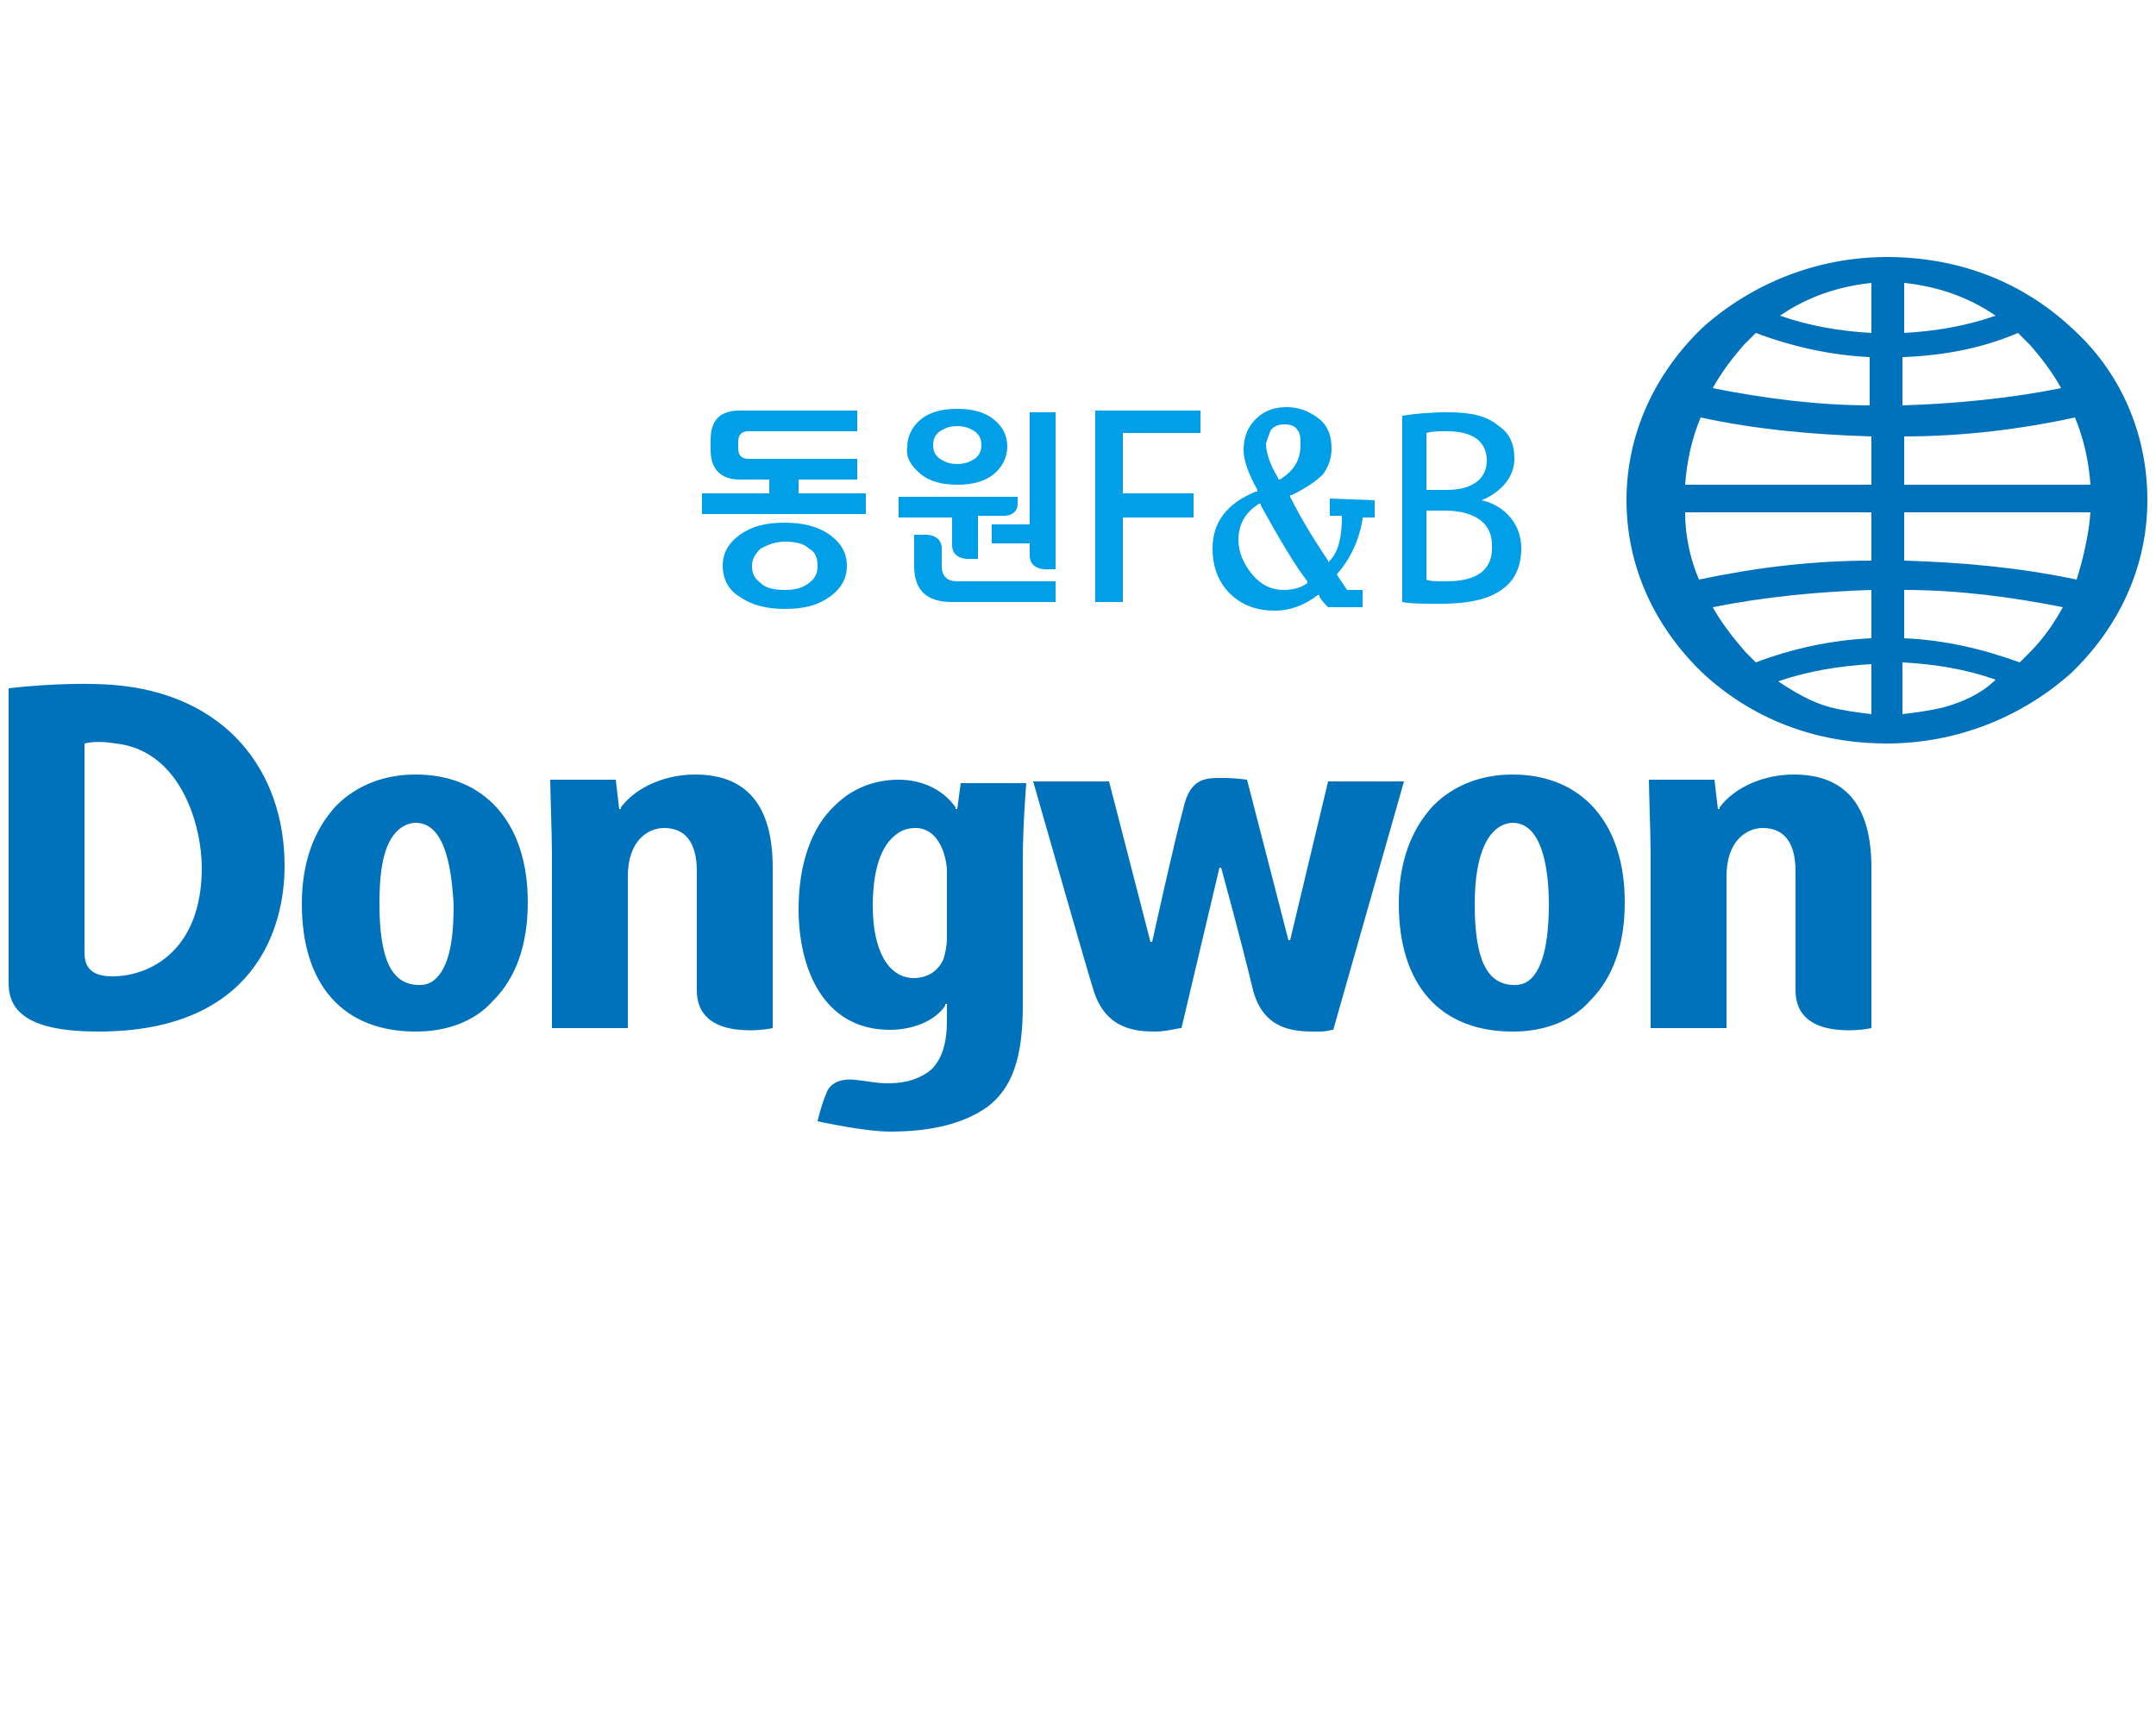
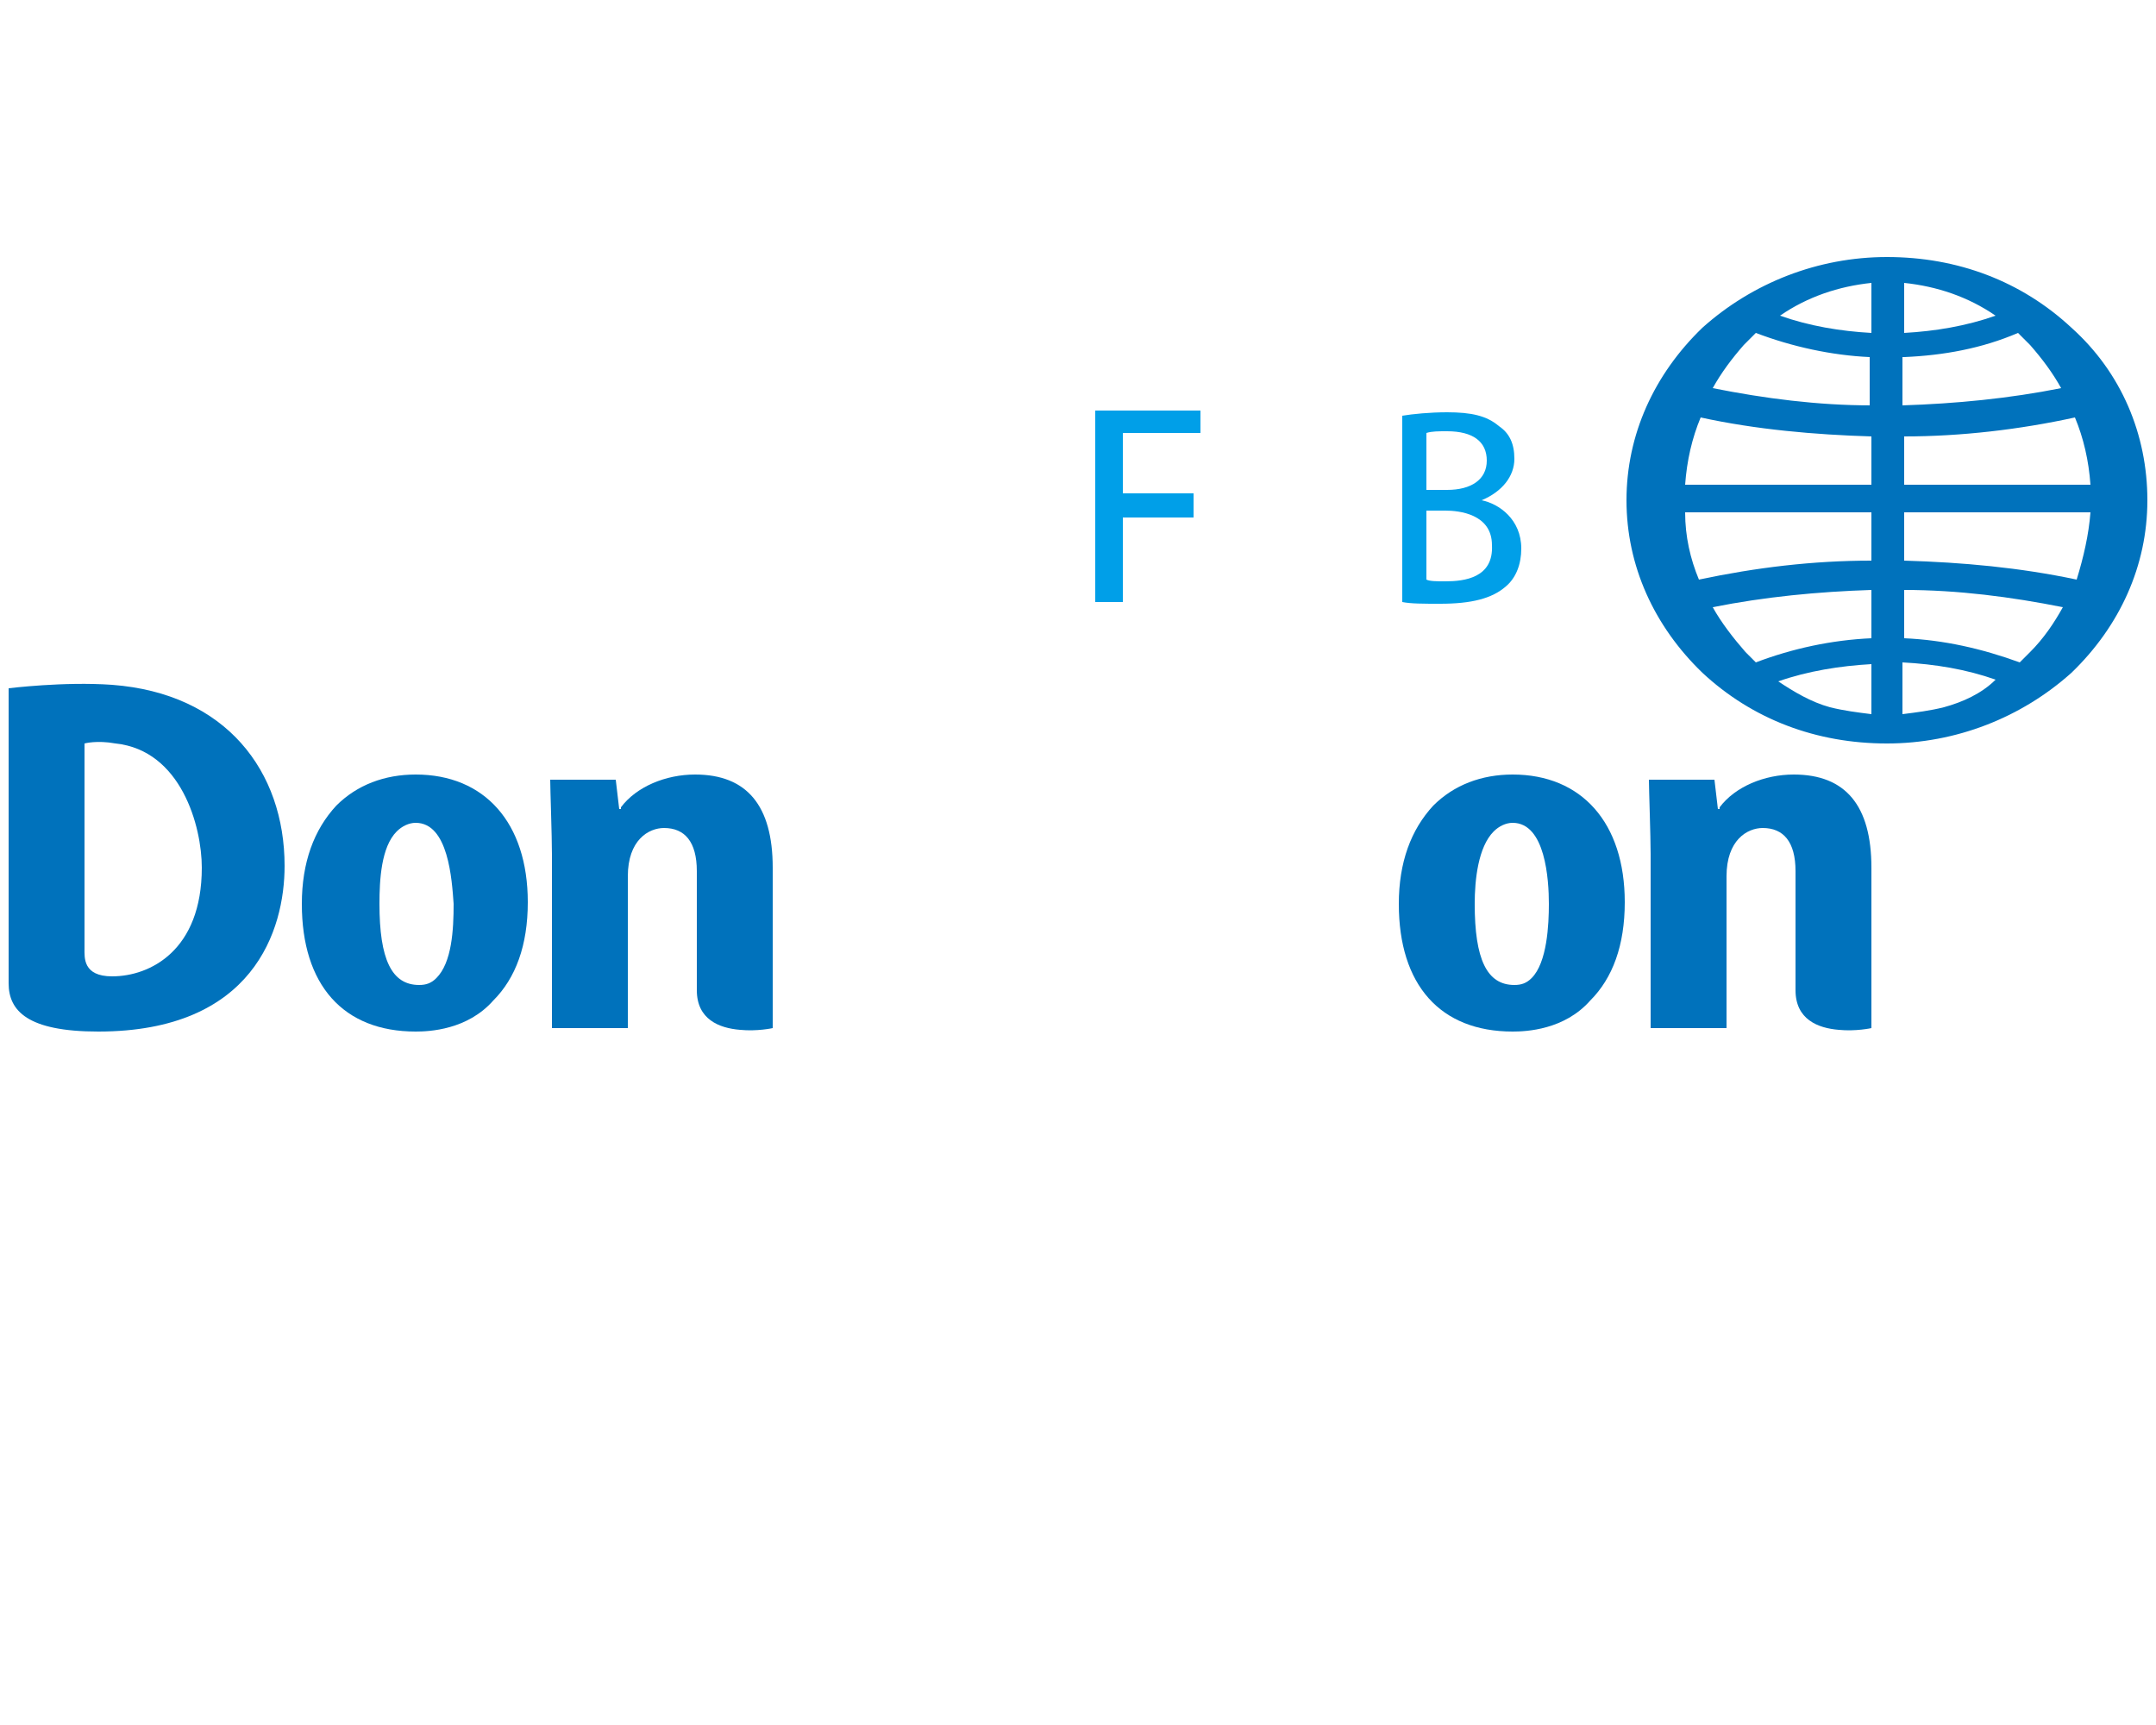
<svg xmlns="http://www.w3.org/2000/svg" version="1.1" id="레이어_1" x="0px" y="0px" viewBox="0 0 125 100" style="enable-background:new 0 0 125 100;" xml:space="preserve">
  <style type="text/css">
	.st0{fill:#FFFFFF;}
	.st1{fill:none;}
	.st2{display:none;}
	.st3{display:inline;fill:#F2F2F2;}
	.st4{fill:#4E5059;}
	.st5{fill:#F7B52C;}
	.st6{fill:#353535;}
	.st7{fill:#1C9ED0;}
	.st8{fill:#5A5537;}
	.st9{fill:#CFDB00;}
	.st10{fill-rule:evenodd;clip-rule:evenodd;fill:#E40F21;}
	.st11{fill-rule:evenodd;clip-rule:evenodd;fill:#FFFFFF;}
	.st12{fill:#D0271A;}
	.st13{fill-rule:evenodd;clip-rule:evenodd;}
	.st14{fill-rule:evenodd;clip-rule:evenodd;fill:#E95443;}
	.st15{fill:#E73E2D;}
	.st16{fill:#3E3A39;}
	.st17{fill:#D7001D;}
	.st18{fill:#DF3232;}
	.st19{fill:#F7B400;}
	.st20{fill:#FABE00;}
	.st21{fill:#004F9C;}
	.st22{fill:#0058A6;}
	.st23{fill:#D61518;}
	.st24{fill:#A91F24;}
	.st25{fill:#4C4948;}
	.st26{fill:#867B6C;}
	.st27{fill:#004898;}
	.st28{fill:#00A4E3;}
	.st29{fill:#E7380D;}
	.st30{fill:#005BAC;}
	.st31{fill:#004098;}
	.st32{fill:#E62A19;}
	.st33{fill:#004398;}
	.st34{clip-path:url(#SVGID_4_);}
	.st35{fill:#003477;}
	.st36{fill:#61A60E;}
	.st37{fill-rule:evenodd;clip-rule:evenodd;fill:#F4AF82;}
	.st38{fill-rule:evenodd;clip-rule:evenodd;fill:#ED7B3D;}
	.st39{fill-rule:evenodd;clip-rule:evenodd;fill:#E95513;}
	.st40{fill:#231815;}
	.st41{fill-rule:evenodd;clip-rule:evenodd;fill:#231815;}
	.st42{fill:#00A640;}
	.st43{fill:#00407C;}
	.st44{fill:#E40B15;}
	.st45{fill:#EA5902;}
	.st46{fill:#0D0D0D;}
	.st47{fill:#EA0029;}
	.st48{fill:#54565A;}
	.st49{fill:#E1251B;}
	.st50{fill:#E43541;}
	.st51{fill-rule:evenodd;clip-rule:evenodd;fill:#3CB8DF;}
	.st52{fill:#FDBB00;}
	.st53{fill:#608FFB;}
	.st54{fill:#ACC800;}
	.st55{fill:#F1685E;}
	.st56{fill:#FFD900;}
	.st57{fill:#E74E0E;}
	.st58{fill:#1C1C1B;}
	.st59{fill:#0072BC;}
	.st60{fill:#009FE8;}
	.st61{fill:#5E2B28;}
	.st62{fill:#E19423;}
	.st63{fill:#8DB133;}
	.st64{fill:#4D99D1;}
	.st65{fill:#CC3129;}
	.st66{clip-path:url(#SVGID_6_);}
</style>
  <g>
    <rect class="st1" width="125" height="100" />
    <g>
      <path class="st59" d="M120.1,19c-2.9-2.7-6.6-4.1-10.7-4.1c-4,0-7.8,1.5-10.7,4.1c-2.8,2.7-4.4,6.2-4.4,10c0,3.8,1.6,7.3,4.4,10    c2.9,2.7,6.6,4.1,10.7,4.1c4,0,7.8-1.5,10.7-4.1c2.8-2.7,4.4-6.2,4.4-10C124.5,25.2,123,21.6,120.1,19 M108.5,41.4    c-0.8-0.1-1.6-0.2-2.4-0.4c-1.1-0.3-2.1-0.9-3-1.5c1.7-0.6,3.6-0.9,5.4-1V41.4z M108.5,37c-2.3,0.1-4.6,0.6-6.7,1.4    c-0.2-0.2-0.4-0.4-0.6-0.6c-0.7-0.8-1.4-1.7-1.9-2.6c3-0.6,6.1-0.9,9.2-1V37z M108.5,32.5c-3.4,0-6.7,0.4-10,1.1    c-0.5-1.2-0.8-2.5-0.8-3.9h10.8V32.5z M108.5,28.1H97.7c0.1-1.4,0.4-2.7,0.9-3.9c3.2,0.7,6.6,1,9.9,1.1V28.1z M108.5,23.5    c-3.1,0-6.2-0.4-9.2-1c0.5-0.9,1.1-1.7,1.8-2.5c0.2-0.2,0.5-0.5,0.7-0.7c2.1,0.8,4.4,1.3,6.6,1.4V23.5z M108.5,19.3    c-1.8-0.1-3.6-0.4-5.3-1c1.6-1.1,3.4-1.7,5.3-1.9V19.3z M110.4,16.4c1.9,0.2,3.7,0.8,5.3,1.9c-1.7,0.6-3.5,0.9-5.3,1V16.4z     M110.4,20.7c2.3-0.1,4.5-0.5,6.6-1.4c0.2,0.2,0.5,0.5,0.7,0.7c0.7,0.8,1.3,1.6,1.8,2.5c-3,0.6-6.1,0.9-9.2,1V20.7z M110.4,25.3    c3.3,0,6.7-0.4,9.9-1.1c0.5,1.2,0.8,2.5,0.9,3.9h-10.8V25.3z M112.7,41c-0.8,0.2-1.6,0.3-2.4,0.4v-3c1.9,0.1,3.7,0.4,5.4,1    C114.9,40.2,113.8,40.7,112.7,41z M117.7,37.8c-0.2,0.2-0.4,0.4-0.6,0.6c-2.2-0.8-4.4-1.3-6.7-1.4v-2.8c3.1,0,6.2,0.4,9.2,1    C119.1,36.1,118.5,37,117.7,37.8z M120.4,33.6c-3.3-0.7-6.6-1-10-1.1v-2.8h10.8C121.1,31,120.8,32.3,120.4,33.6z" />
      <path class="st59" d="M24.1,59.8c-4.2,0-6.6-2.7-6.6-7.4c0-2.4,0.7-4.3,2-5.7c1.2-1.2,2.8-1.8,4.6-1.8c4,0,6.5,2.8,6.5,7.4    c0,2.5-0.7,4.4-2,5.7C27.1,59.7,24.9,59.8,24.1,59.8 M24.1,47.7c-0.4,0-0.8,0.2-1.1,0.5c-0.9,0.9-1,2.8-1,4.2    c0,3.2,0.7,4.7,2.3,4.7c0.4,0,0.7-0.1,1-0.4c0.9-0.9,1-2.8,1-4.3C26.2,51,26,47.7,24.1,47.7z" />
      <path class="st59" d="M42.9,59.7c-1.2-0.1-2.5-0.6-2.5-2.3c0-1.7,0-6.8,0-6.9c0-1.7-0.7-2.5-1.9-2.5c-0.9,0-2.1,0.7-2.1,2.8v8.8    H32l0-10.1c0-1-0.1-3.8-0.1-4.3h3.8l0.2,1.7h0.1l0-0.1c0.9-1.2,2.6-1.9,4.3-1.9c3,0,4.5,1.8,4.5,5.4l0,9.3    C44.8,59.6,43.9,59.8,42.9,59.7" />
      <path class="st59" d="M106.6,59.7c-1.2-0.1-2.5-0.6-2.5-2.3c0-1.7,0-6.8,0-6.9c0-1.7-0.7-2.5-1.9-2.5c-0.9,0-2.1,0.7-2.1,2.8v8.8    h-4.4l0-10.1c0-1-0.1-3.8-0.1-4.3h3.8l0.2,1.7h0.1l0-0.1c0.9-1.2,2.6-1.9,4.3-1.9c3,0,4.5,1.8,4.5,5.4l0,9.3    C108.5,59.6,107.6,59.8,106.6,59.7" />
-       <path class="st59" d="M51.6,65.6c-1.5,0-4.2-0.6-4.2-0.6s0.2-0.9,0.5-1.6c0.2-0.6,0.8-0.9,1.7-0.8c0.9,0.1,1.2,0.2,1.9,0.2    c1.1,0,1.9-0.3,2.5-0.8c0.6-0.6,0.9-1.5,0.9-2.8l0-1h-0.1l0,0.1c-0.6,0.9-1.9,1.4-3.2,1.4c-3.9,0-5.3-3.6-5.3-7    c0-2.5,0.7-4.7,2.1-6c1-1,2.3-1.5,3.7-1.5c1.4,0,2.6,0.6,3.3,1.6l0,0.1h0.1l0.2-1.5h3.8c0,0-0.2,2.4-0.2,4.5l0,8.4    c0,3-0.6,4.8-2.1,5.9C55.9,65.1,54.1,65.6,51.6,65.6 M53.1,48c-0.6,0-1,0.2-1.4,0.6c-0.9,0.9-1.1,2.6-1.1,3.9    c0,2.6,0.9,4.2,2.4,4.2c0.5,0,1.3-0.2,1.7-1.1c0.1-0.3,0.2-0.8,0.2-1.2l0-3.9c0-0.4-0.1-0.8-0.2-1.1C54.4,48.5,53.8,48,53.1,48z" />
-       <path class="st59" d="M67,59.8c-1.1,0-2.9-0.1-3.6-2.4c-0.3-0.9-3.1-10.7-3.5-12.1h4.4l2.4,9.3h0.1c0,0,1.3-5.9,1.8-7.7    C69,45,70,45.1,71,45.1c0.6,0,1.3,0.1,1.3,0.1l2.4,9.3l0.1,0l2.2-9.2h4.4l-4.1,14.4c-0.2,0-0.3,0.1-0.8,0.1    c-1.2,0-3.3,0.1-3.9-2.6c-0.7-2.9-1.8-6.9-1.8-6.9l-0.1,0l-2.2,9.3C68.3,59.6,67.6,59.8,67,59.8" />
      <path class="st59" d="M87.7,59.8c-4.2,0-6.6-2.7-6.6-7.4c0-2.4,0.7-4.3,2-5.7c1.2-1.2,2.8-1.8,4.6-1.8c4,0,6.5,2.8,6.5,7.4    c0,2.5-0.7,4.4-2,5.7C90.7,59.7,88.5,59.8,87.7,59.8 M87.7,47.7c-0.4,0-0.8,0.2-1.1,0.5c-0.9,0.9-1.1,2.8-1.1,4.2    c0,3.2,0.7,4.7,2.3,4.7c0.4,0,0.7-0.1,1-0.4c0.9-0.9,1-3.1,1-4.3C89.8,51,89.6,47.7,87.7,47.7z" />
      <path class="st59" d="M0.5,57l0-17.1c0,0,3.2-0.4,6-0.2c6.6,0.5,10,5,10,10.5c0,3.7-1.8,9.6-10.8,9.6C1.6,59.8,0.5,58.6,0.5,57     M4.9,43.1c0,0,0,11.4,0,11.9c0,0.5-0.1,1.6,1.6,1.6c2.2,0,5.2-1.5,5.2-6.3c0-2.4-1.2-6.8-5-7.2C5.6,42.9,4.9,43.1,4.9,43.1z" />
-       <path class="st60" d="M77.1,28.9v1h0.7v0.1c0,1.1-0.2,2-0.7,2.5l-0.1,0.1l0-0.1c-0.6-0.9-1.4-2.1-2.2-3.7l0-0.1l0.1,0    c0.8-0.4,1.4-0.8,1.8-1.2c0.3-0.4,0.5-0.9,0.5-1.5c0-0.7-0.2-1.3-0.7-1.7c-0.5-0.4-1.1-0.7-1.9-0.7c-0.7,0-1.3,0.2-1.8,0.7    c-0.5,0.5-0.7,1.1-0.7,1.8c0,0.6,0.3,1.4,0.8,2.3l0,0.1l-0.1,0c-1.7,0.7-2.5,1.8-2.5,3.3c0,1,0.3,1.9,1,2.6c0.7,0.7,1.6,1,2.6,1    c0.9,0,1.7-0.3,2.5-0.9l0.1,0l0,0.1c0.2,0.3,0.3,0.4,0.5,0.6H79v-1h-0.9l-0.6-0.9l0,0c0.8-0.9,1.3-2,1.5-3.2l0-0.1h0.7v-1     M73.7,24.9c0.2-0.2,0.4-0.3,0.8-0.3c0.3,0,0.6,0.1,0.7,0.3c0.2,0.2,0.2,0.5,0.2,0.9c0,0.9-0.4,1.5-1.2,2l-0.1,0l0-0.1    c-0.5-0.8-0.7-1.5-0.7-2C73.5,25.4,73.6,25.1,73.7,24.9z M75.8,33.8c-0.4,0.3-0.9,0.4-1.4,0.4c-0.7,0-1.3-0.3-1.8-0.9    c-0.5-0.6-0.8-1.3-0.8-2c0-0.9,0.4-1.6,1.2-2.1l0.1,0l0,0.1c1.1,2,2,3.5,2.7,4.4L75.8,33.8L75.8,33.8z" />
-       <path class="st60" d="M53.4,27.5c0.5,0.4,1.2,0.6,2.1,0.6c0.9,0,1.6-0.2,2.1-0.6c0.5-0.4,0.8-1,0.8-1.6c0-0.7-0.3-1.2-0.8-1.6    c-0.5-0.4-1.2-0.6-2.1-0.6c-0.9,0-1.6,0.2-2.1,0.6c-0.5,0.4-0.8,1-0.8,1.6C52.5,26.5,52.8,27,53.4,27.5 M54.5,25    c0.3-0.2,0.6-0.3,1-0.3c0.4,0,0.7,0.1,1,0.3c0.3,0.2,0.4,0.5,0.4,0.8c0,0.3-0.1,0.6-0.4,0.8c-0.3,0.2-0.6,0.3-1,0.3    c-0.4,0-0.7-0.1-1-0.3c-0.3-0.2-0.4-0.5-0.4-0.8C54.1,25.5,54.2,25.2,54.5,25z M57.5,31.5h2.2v0.7c0,0.6,0.5,0.8,0.9,0.8    c0.4,0,0.6,0,0.6,0v-9.1h-1.5v6.5h-2.2V31.5z M46.3,27.8h3.4v-1.2h-6.3c-0.4,0-0.6-0.2-0.6-0.6v-0.4c0-0.4,0.2-0.6,0.6-0.6h6.3    v-1.2h-6.8c-1.2,0-1.7,0.6-1.7,1.7v0.6c0,1.1,0.6,1.7,1.7,1.7h1.7v0.8h-3.9v1.2h9.5v-1.2h-3.9V27.8z M55.2,31.6    c0,0.6,0.5,0.8,0.9,0.8c0.4,0,0.6,0,0.6,0v-2.5h1.5c0.4,0,0.8-0.2,0.8-0.7v-0.4h-6.9v1.2h3.1V31.6z M54.6,32.8v-1    c0-0.6-0.5-0.8-0.9-0.8c-0.4,0-0.7,0-0.7,0v1.8c0,1.4,0.7,2.1,2.2,2.1h6v-1.2h-5.7C54.9,33.7,54.6,33.4,54.6,32.8z M48.1,31    c-0.7-0.5-1.6-0.7-2.6-0.7c-1.1,0-1.9,0.2-2.6,0.7c-0.7,0.5-1,1.1-1,1.8c0,0.7,0.3,1.4,1,1.8c0.7,0.5,1.6,0.7,2.6,0.7    c1.1,0,1.9-0.2,2.6-0.7c0.7-0.5,1-1.1,1-1.8C49.1,32.1,48.8,31.5,48.1,31z M46.9,33.8c-0.4,0.3-0.8,0.4-1.4,0.4    c-0.6,0-1.1-0.1-1.4-0.4c-0.4-0.3-0.5-0.6-0.5-1c0-0.4,0.2-0.7,0.5-1c0.4-0.2,0.8-0.4,1.4-0.4c0.6,0,1.1,0.1,1.4,0.4    c0.4,0.2,0.5,0.6,0.5,1C47.4,33.2,47.3,33.5,46.9,33.8z" />
      <polyline class="st60" points="69.5,23.8 63.5,23.8 63.5,34.9 65.1,34.9 65.1,30 69.2,30 69.2,28.6 65.1,28.6 65.1,25.1     69.6,25.1 69.6,23.8   " />
      <path class="st60" d="M85.9,29L85.9,29c1.2-0.5,1.9-1.4,1.9-2.4c0-0.9-0.3-1.5-0.9-1.9c-0.7-0.6-1.6-0.8-3-0.8c-1,0-2,0.1-2.6,0.2    v10.8c0.5,0.1,1.2,0.1,2.2,0.1c1.8,0,3-0.3,3.8-1c0.6-0.5,0.9-1.3,0.9-2.2C88.2,30.1,86.9,29.2,85.9,29 M82.7,25.1    C83,25,83.4,25,83.9,25c1.5,0,2.3,0.6,2.3,1.7c0,1.1-0.9,1.7-2.3,1.7h-1.2V25.1z M83.8,33.7c-0.5,0-0.9,0-1.1-0.1v-4h1.1    c0.8,0,2.7,0.2,2.7,2C86.6,33.5,84.9,33.7,83.8,33.7z" />
    </g>
  </g>
</svg>